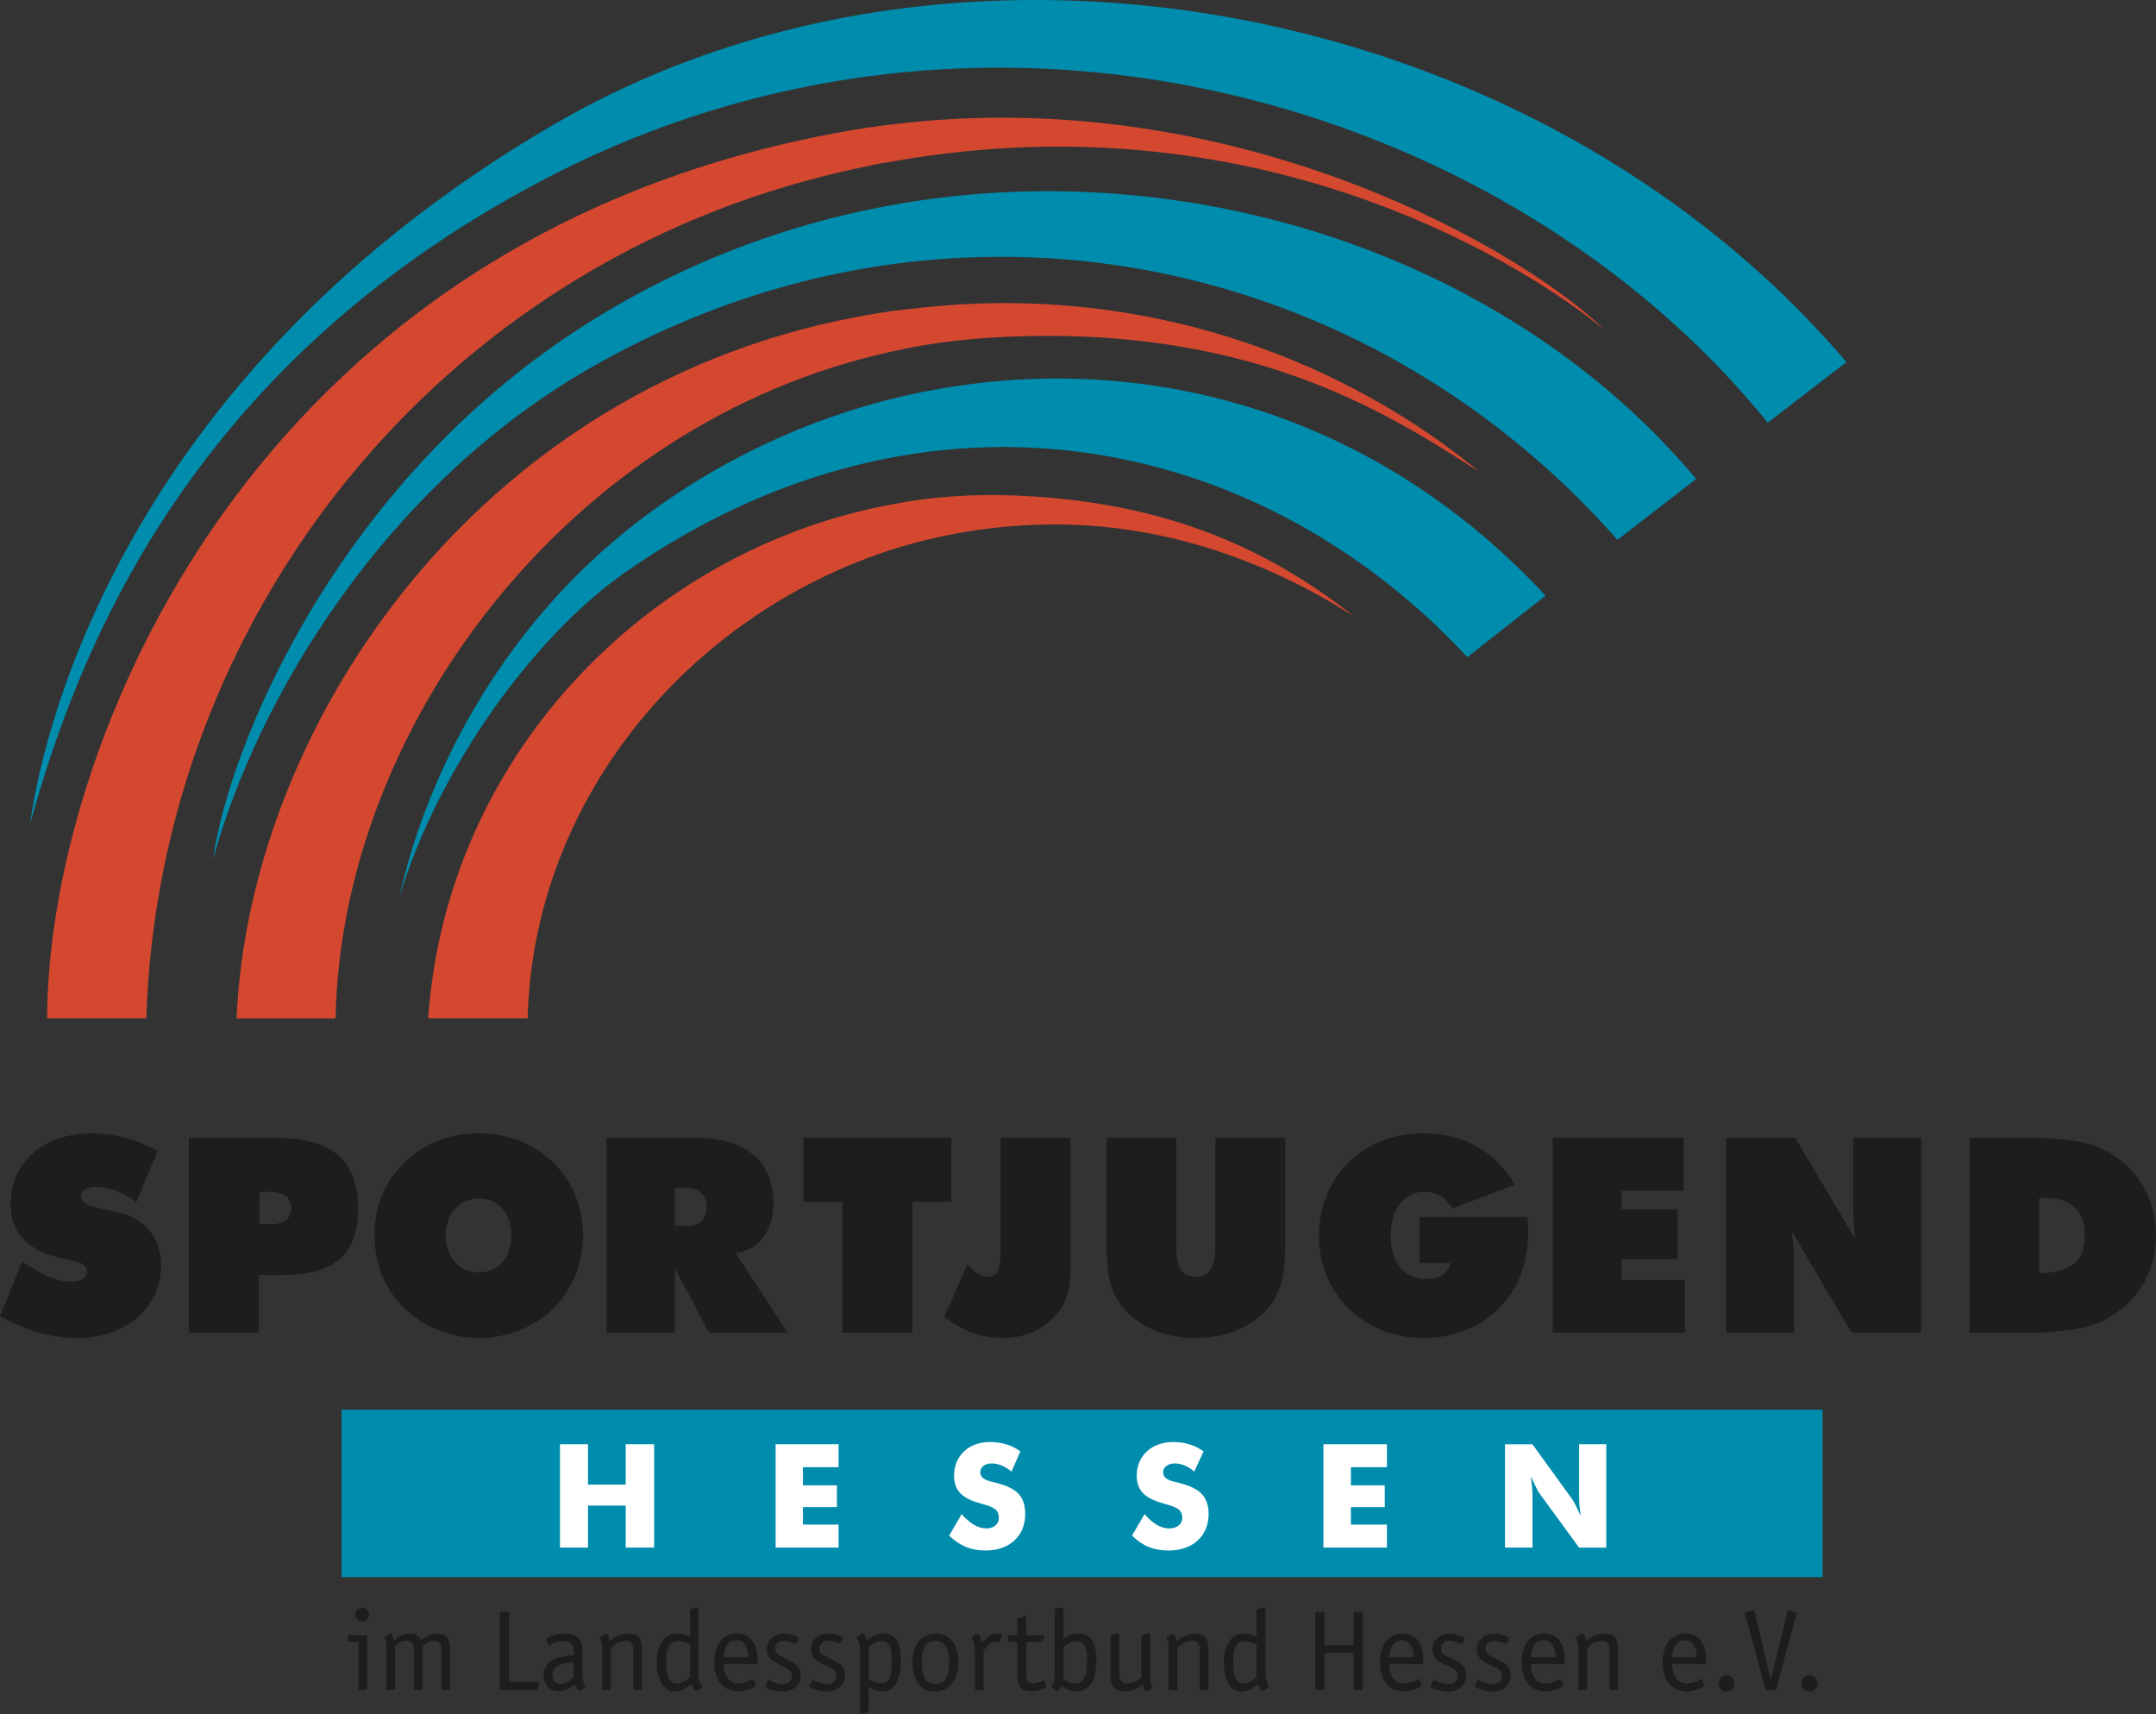
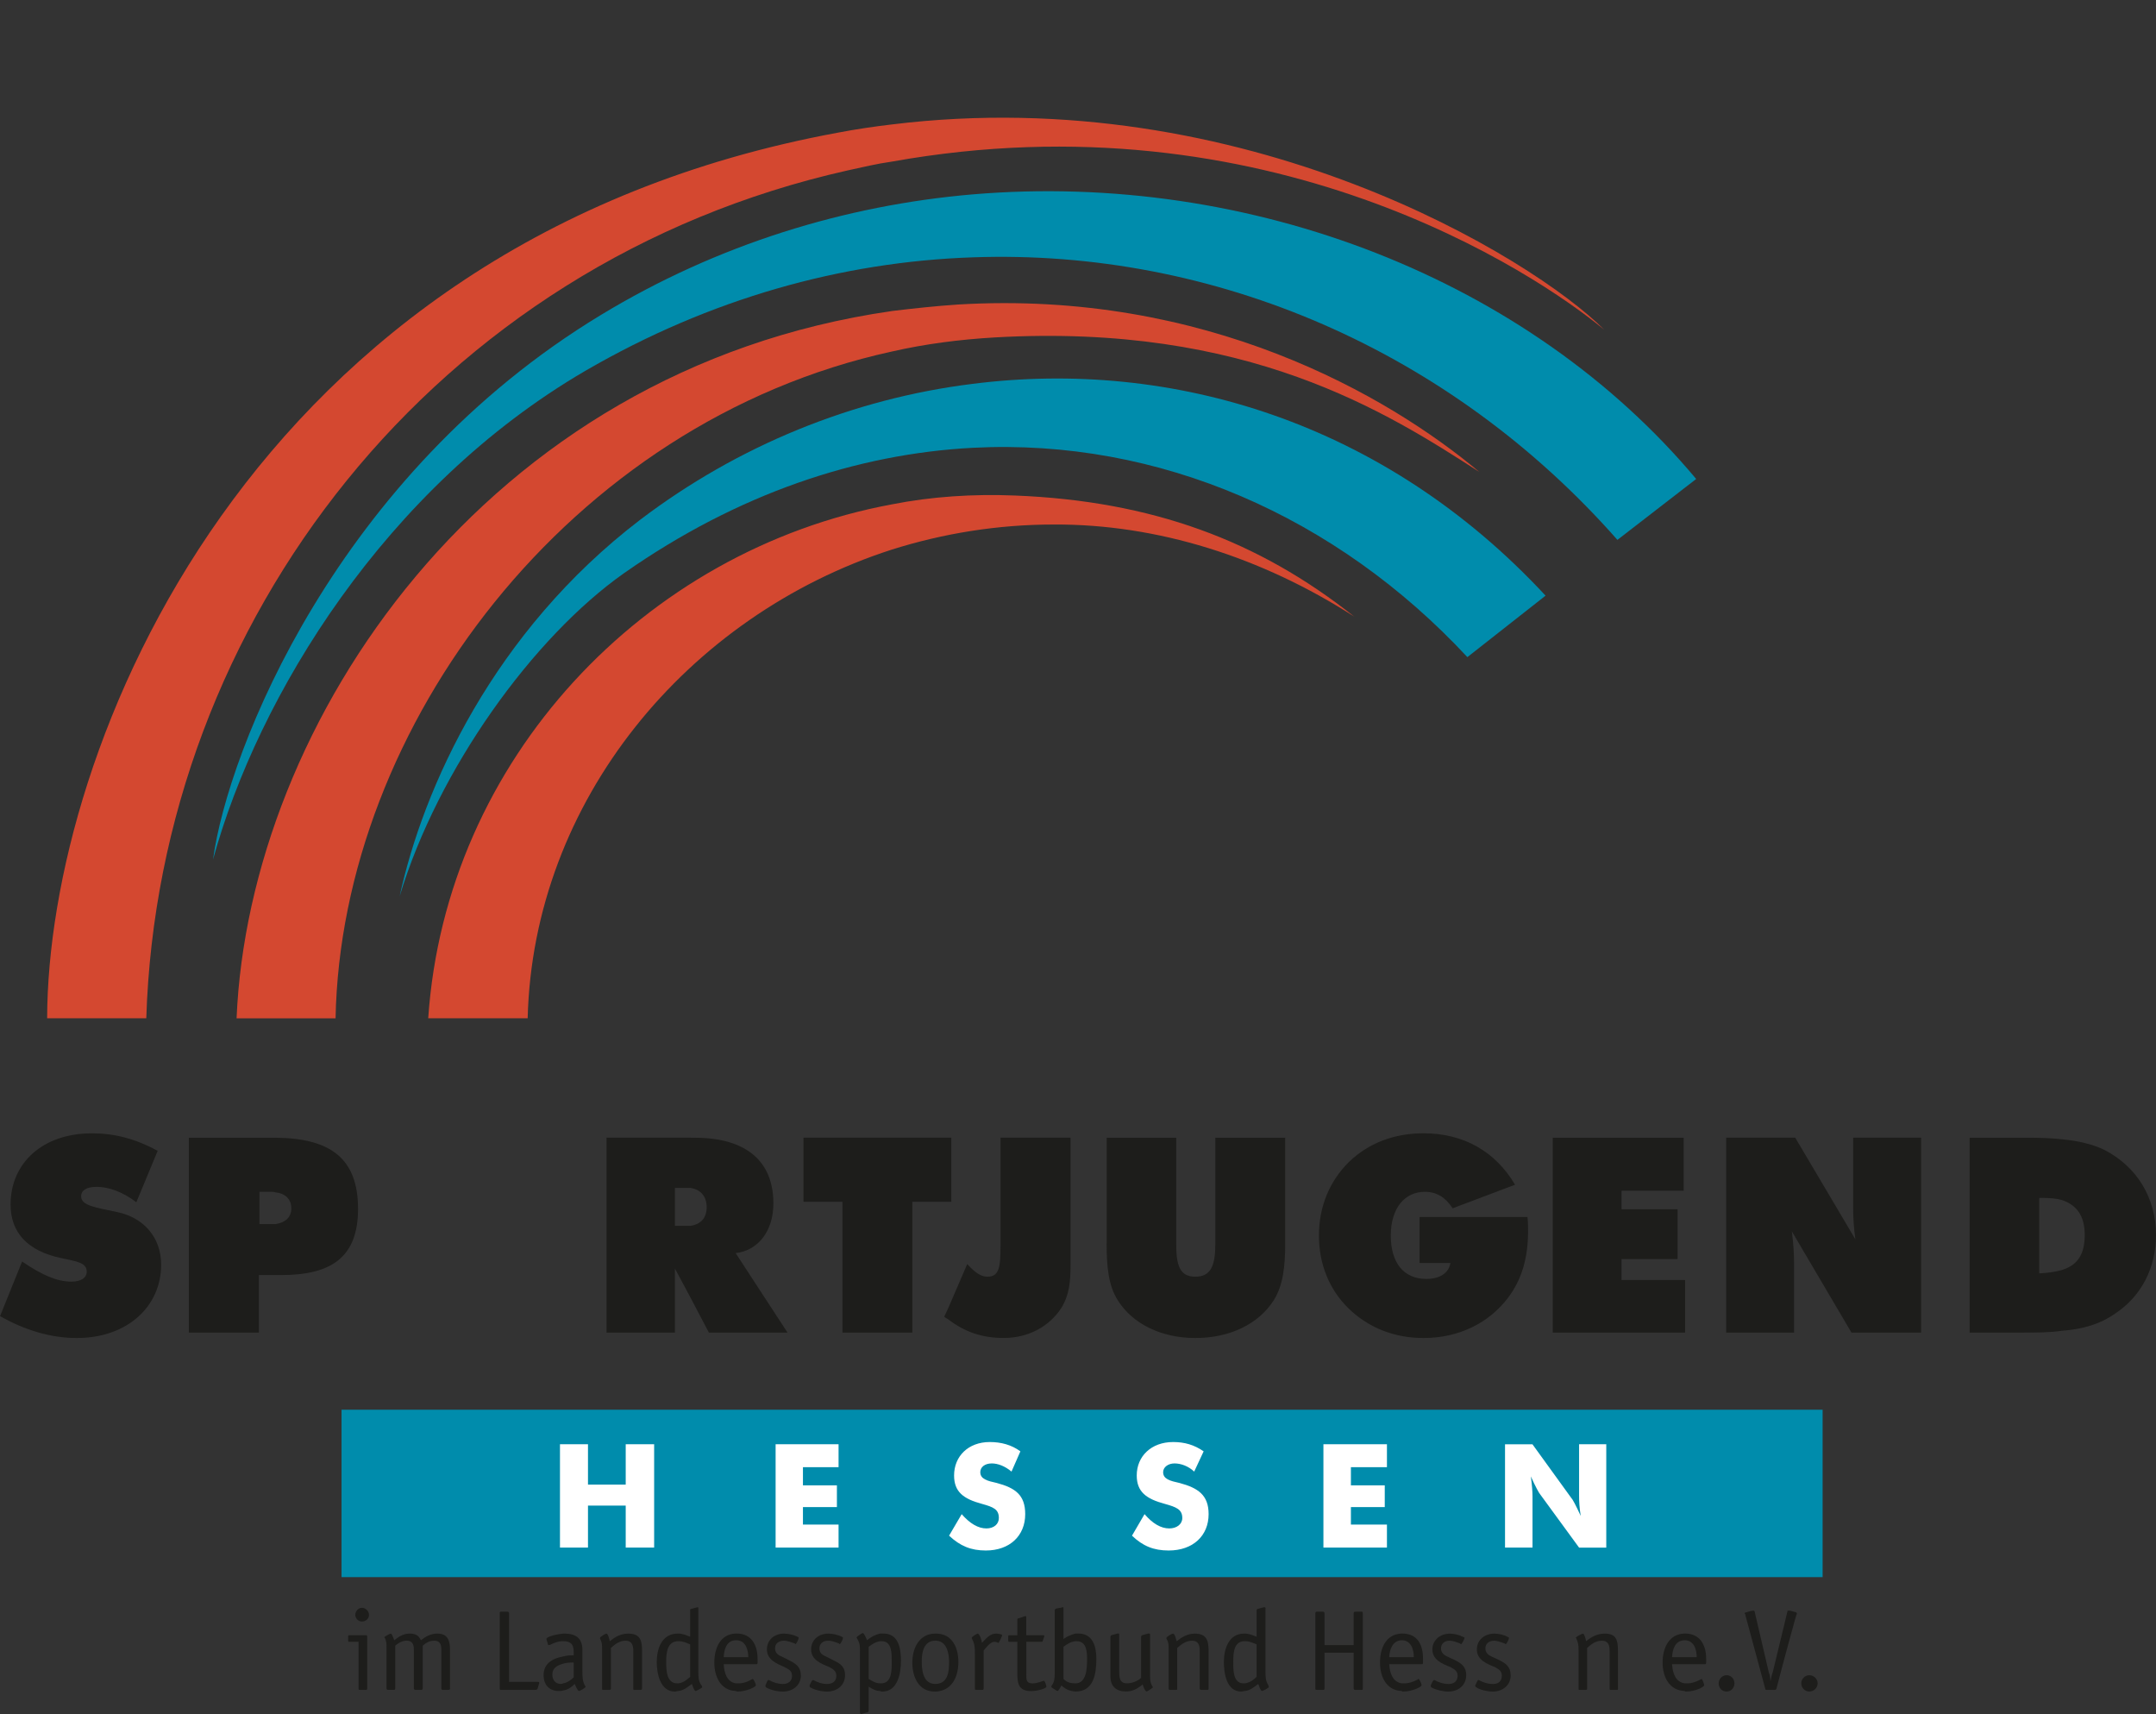
<svg xmlns="http://www.w3.org/2000/svg" id="Layer_2" viewBox="0 0 572.6 455.11">
  <rect x="0" y="0" width="572.6" height="455.11" fill="#333333" stroke="none" />
  <defs>
    <style>
      .cls-1 {
        fill: #1d1d1b;
      }

      .cls-1, .cls-2, .cls-3, .cls-4 {
        fill-rule: evenodd;
      }

      .cls-2 {
        fill: #d44830;
      }

      .cls-3 {
        fill: #fff;
      }

      .cls-4, .cls-5 {
        fill: #008cac;
      }
    </style>
  </defs>
  <g id="Ebene_1">
    <g>
      <rect class="cls-5" x="90.71" y="374.31" width="393.35" height="44.45" />
      <path class="cls-1" d="M251.8,350.3v-2.87l5.08-11.79h0c2.03,2.21,3.61,3.35,5.34,3.35,3.2,0,3.5-2.62,3.5-8.29h0v-28.62h18.6v33.7h0c0,4.38-.29,7.99-2.43,11.49-3.2,4.94-8.77,7.99-15.29,7.99-5.82,0-10.35-1.58-14.8-4.97h0ZM293.9,330.12c0,6.26.48,11.2,2.95,15.1,3.79,6.11,11.33,10.05,20.61,10.05s16.87-3.79,20.85-10.05c2.43-3.9,3.02-8.84,3.02-15.1h0v-28.03h-18.56v28.17h0c0,5.52-1.03,8.73-5.3,8.73s-5.08-3.2-5.08-8.73h0v-28.17h-18.47v28.03ZM385.21,335.34c-.44,2.65-2.73,4.24-6.41,4.24-5.97,0-9.43-4.24-9.43-11.53s3.76-11.6,8.99-11.6c3.24,0,5.52,1.47,7.44,4.38h0l16.57-6.26h0c-5.23-8.87-13.7-13.66-24.31-13.66-7.81,0-14.66,2.62-19.89,7.7-5.08,5.08-7.88,11.75-7.88,19.45s2.8,14.4,7.88,19.37c5.23,5.08,12.08,7.84,19.89,7.84,9.35,0,17.31-3.94,22.39-10.61,3.68-4.79,5.38-10.64,5.38-17.72,0-1.18,0-2.5-.15-3.79h-28.66v12.19h8.18ZM412.39,353.83h35.14v-13.96h-16.87v-5.56h14.88v-13.22h-14.88v-4.93h16.5v-14.07h-34.77v51.75ZM458.43,353.83h18.04v-18.64h0c0-2.21-.15-4.93-.59-8.25h0l15.84,26.89h18.49v-51.75h-18.04v18.89h0c0,2.17.15,4.94.59,8.1h0l-15.98-27h-18.34v51.75ZM251.8,347.42l-1.03,2.17h0c.26.3.55.41,1.03.7h0v-2.87ZM0,349.45c6.59,3.76,13.55,5.82,20.37,5.82,13.52,0,22.43-8.43,22.43-19.48,0-7.25-4.68-12.52-11.68-13.96-6.11-1.29-9.57-1.77-9.57-4.2,0-1.58,1.47-2.5,4.09-2.5,3.2,0,6.96,1.32,10.57,4.09h0l5.67-13.66h0c-5.93-3.2-11.46-4.64-17.42-4.64-13.26,0-21.65,7.99-21.65,18.89,0,7.44,4.49,12.34,13.37,14.22,4.2.92,6.85,1.18,6.85,3.65,0,1.58-1.47,2.62-4.09,2.62-3.9,0-7.99-1.88-13.07-5.34h0l-5.86,14.51Z" />
      <path class="cls-3" d="M148.72,410.92h7.44v-11.16h10.02v11.16h7.55v-27.44h-7.55v10.72h-10.02v-10.72h-7.44v27.44ZM205.99,410.92h16.72v-6.11h-9.46v-4.64h9.02v-5.78h-9.02v-4.83h9.46v-6.08h-16.72v27.44ZM255.41,402.04l-3.35,5.71h0c2.95,2.76,5.82,3.94,9.76,3.94,6.37,0,10.46-3.94,10.46-9.65,0-5.08-2.61-6.96-7.55-8.28-2.5-.55-4.38-1.03-4.38-2.87,0-1.33,1.18-2.32,3.06-2.32,1.58,0,3.5.7,5.23,2.17h0l2.36-5.38h0c-2.36-1.73-5.12-2.47-8.14-2.47-5.71,0-9.47,3.79-9.47,8.87,0,4.35,2.47,6.23,7.4,7.55,3.06.85,4.49,1.44,4.49,3.76,0,1.62-1.33,2.76-3.31,2.76-2.17,0-4.38-1.29-6.56-3.79h0ZM303.97,402.04l-3.33,5.71h0c2.87,2.76,5.76,3.94,9.74,3.94,6.48,0,10.61-3.94,10.61-9.65,0-5.08-2.8-6.96-7.73-8.28-2.51-.55-4.35-1.03-4.35-2.87,0-1.33,1.33-2.32,3.02-2.32s3.68.7,5.23,2.17h0l2.51-5.38h0c-2.51-1.73-5.08-2.47-8.1-2.47-5.82,0-9.67,3.79-9.67,8.87,0,4.35,2.52,6.23,7.46,7.55,3.02.85,4.64,1.44,4.64,3.76,0,1.62-1.47,2.76-3.46,2.76-2.21,0-4.42-1.29-6.56-3.79h0ZM351.48,410.92h16.87v-6.11h-9.57v-4.64h8.99v-5.78h-8.99v-4.83h9.57v-6.08h-16.87v27.44ZM399.72,410.92h7.29v-13.52h0c0-1.44-.15-3.21-.44-5.38,1.32,2.91,2.14,4.38,2.5,4.79h0l10.31,14.11h7.22v-27.44h-7.22v13.63h0c0,1.47.07,3.2.44,5.41-1.33-2.91-2.21-4.53-2.51-4.78h0l-10.31-14.25h-7.29v27.44Z" />
      <path class="cls-1" d="M98,428.78c0-1-.89-1.88-1.91-1.88-.85,0-1.73.88-1.73,1.88s.88,1.77,1.73,1.77c1.03,0,1.91-.73,1.91-1.77h0ZM97.52,448.45v-13.96h0c0-.15-.11-.3-.26-.3h-4.53c-.26,0-.26.15-.26.3h0v1.14h0c0,.3.15.3.26.3h2.5v12.37h0c0,.26,0,.4.3.4h1.73c.15,0,.26-.15.26-.25Z" />
      <path class="cls-1" d="M119.51,448.3v-10.35h0c0-2.32-.59-4.2-3.35-4.2-1.73,0-3.06.74-4.38,1.77-.55-1.32-1.58-1.77-2.87-1.77-1.77,0-2.91.74-4.2,1.77-.15-.33-.59-1.77-.92-1.77-.26,0-1.73.85-1.73.99h0l.15.15h0c.44,1.03.44,1.47.44,2.5h0v10.9h0c0,.26.15.4.44.4h1.62c.11,0,.26-.15.26-.4h0v-11.34h0c.88-.74,1.88-1.32,3.06-1.32,1.47,0,1.88.99,1.88,2.32h0v10.35h0c0,.26.15.4.48.4h1.4c.33,0,.48-.15.48-.4h0v-11.34h0c.85-.74,1.73-1.32,3.06-1.32,1.44,0,1.88.88,1.88,2.32h0v10.35h0c0,.26.15.4.44.4h1.44c.3,0,.44-.15.44-.4Z" />
      <path class="cls-1" d="M143.19,446.72c0-.15-.15-.15-.44-.15h-7.55v-18.19h0c0-.3-.15-.44-.44-.44h-1.73q-.3,0-.3.29h0v20.07h0c0,.26,0,.4.3.4h9.17c.3,0,.4-.15.55-.25h0l.44-1.48h0v-.26Z" />
      <path class="cls-1" d="M149.56,433.75c-1.14.15-2.28.3-3.46.74-.29.11-.99.4-.99.7,0,.18.4,1.18.4,1.43,0,.18.15.18.3.18h.15c1.18-.59,2.21-1.03,3.61-1.03h0v-2.02Z" />
      <path class="cls-1" d="M170.52,448.3v-10.05h0c0-2.73-.55-4.49-3.65-4.49-2.02,0-3.46.85-4.94,2.02,0-.26-.44-2.02-.85-2.02-.3,0-1.73.85-1.73,1.14v.15c.55,1.03.55,1.59.55,2.91h0v10.35h0c0,.26,0,.4.3.4h1.58c.29,0,.48-.15.48-.4h0v-10.75h0c1.14-1.03,2.28-1.92,3.9-1.92s2.03,1.18,2.03,2.62h0v10.05h0c0,.26,0,.4.29.4h1.62c.26,0,.41-.15.41-.4Z" />
      <path class="cls-1" d="M212.69,444.8c0-2.17-1.33-3.06-3.06-3.94h0l-2.06-1.03h0c-1-.4-1.73-1-1.73-2.17,0-1.29,1.03-2.02,2.36-2.02.96,0,2.03.44,2.91.74,0,.15.15.15.15.15.26,0,.85-1.32.85-1.62,0-.15-.15-.3-.29-.3-1.03-.55-2.51-.85-3.61-.85-2.5,0-4.53,1.62-4.53,4.2,0,2.76,2.65,3.79,4.64,4.68,1.18.59,2.03,1,2.03,2.32,0,1.47-1.03,2.17-2.43,2.17-1.32,0-2.5-.4-3.68-1.03h-.26c-.15,0-.55,1.18-.7,1.43h0q0,.33.15.48c1.11.7,3.02,1.14,4.49,1.14,2.58,0,4.79-1.62,4.79-4.35Z" />
      <path class="cls-1" d="M224.44,444.8c0-2.17-1.18-3.06-3.06-3.94h0l-2.02-1.03h0c-1.03-.4-1.73-1-1.73-2.17,0-1.29,1-2.02,2.32-2.02,1.03,0,2.06.44,2.91.74,0,.15.15.15.15.15.26,0,.88-1.32.88-1.62,0-.15-.15-.3-.29-.3-1.03-.55-2.51-.85-3.65-.85-2.47,0-4.53,1.62-4.53,4.2,0,2.76,2.65,3.79,4.86,4.68.96.59,1.84,1,1.84,2.32,0,1.47-1.03,2.17-2.47,2.17-1.33,0-2.47-.4-3.61-1.03h-.15c-.33,0-.74,1.18-.89,1.43h0q0,.33.15.48c1.18.7,3.02,1.14,4.49,1.14,2.61,0,4.79-1.62,4.79-4.35Z" />
      <path class="cls-1" d="M266.16,434.19c0-.3-1.29-.44-1.58-.44-1.73,0-2.62,1.29-3.79,2.46,0-.44-.59-2.46-1.14-2.46-.19,0-1.58.85-1.58,1.14,0,0,0,.15.11.3.74,1.43.74,2.47.74,4.09h0v9.02h0c0,.26,0,.4.26.4h1.62c.26,0,.44,0,.44-.4h0v-10.05h0c.59-.7,1.77-2.32,2.87-2.32.48,0,.63.15,1.03.29h0q.15,0,.15-.15c.15-.15.88-1.73.88-1.88Z" />
      <path class="cls-1" d="M277.91,447.86c0-.33-.4-1.58-.7-1.58-.15,0-1.73.7-2.91.7-1.73,0-1.73-.88-1.73-2.47h0v-8.58h4.05c.15,0,.29,0,.29-.15h0l.44-1.29h0v-.15c0-.15-.15-.15-.3-.15h-4.49v-4.79h0c0-.15,0-.29-.3-.29-.29.15-1.29.44-1.77.59-.15,0-.3.11-.3.26h0v4.24h-2.17q-.26,0-.26.3h0v1.14h0q0,.3.26.3h2.17v8.58h0c0,2.91.63,4.5,3.68,4.5,1.14,0,2.73-.3,3.76-.85.15-.15.26-.15.26-.3Z" />
      <path class="cls-1" d="M306.25,448l-.15-.15h0c-.66-1.14-.66-1.92-.66-3.24h0v-10.57h0c0-.15,0-.3-.3-.3h-.22l-1.57.44h0c-.15,0-.29.3-.29.4h0v10.94h0c-.99.88-2.43,1.44-3.76,1.44-2.06,0-2.06-1.73-2.06-3.5h0v-9.43h0c0-.15,0-.3-.26-.3h-.15l-1.62.44h0c-.15,0-.3.3-.3.4h0v10.5h0c0,2.76,1.62,4.05,4.09,4.05,1.77,0,3.06-.7,4.49-1.88,0,.25.61,1.88,1.05,1.88.15,0,1.69-1,1.69-1.14Z" />
      <path class="cls-1" d="M320.98,448.3v-10.05h0c0-2.73-.59-4.49-3.68-4.49-1.84,0-3.31.85-4.79,2.02-.15-.26-.44-2.02-.96-2.02-.37,0-1.77.85-1.77,1.14v.15c.59,1.03.59,1.59.59,2.91h0v10.35h0c0,.26.15.4.37.4h1.62c.29,0,.29-.15.29-.4h0v-10.75h0c1.18-1.03,2.36-1.92,3.98-1.92s1.99,1.18,1.99,2.62h0v10.05h0c0,.26.15.4.44.4h1.62c.3,0,.3-.15.3-.4Z" />
      <path class="cls-1" d="M361.94,448.3v-19.92h0q0-.44-.22-.44h-1.84q-.37,0-.37.44h0v8.43h-7.74v-8.43h0q0-.44-.44-.44h-1.62q-.37,0-.37.44h0v19.92h0c0,.26,0,.4.37.4h1.62c.44,0,.44-.15.44-.4h0v-9.47h7.74v9.47h0c0,.26.15.4.37.4h1.84c.22,0,.22-.15.22-.4Z" />
      <path class="cls-1" d="M389.41,444.8c0-2.17-1.18-3.06-2.87-3.94h0l-2.21-1.03h0c-.88-.4-1.62-1-1.62-2.17,0-1.29,1.03-2.02,2.21-2.02,1.03,0,2.06.44,2.87.74,0,.15.15.15.29.15s.88-1.32.88-1.62c0-.15-.3-.3-.44-.3-1.03-.55-2.43-.85-3.46-.85-2.43,0-4.64,1.62-4.64,4.2,0,2.76,2.58,3.79,4.79,4.68,1.03.59,1.91,1,1.91,2.32,0,1.47-1.03,2.17-2.36,2.17-1.47,0-2.58-.4-3.76-1.03h-.15c-.3,0-.74,1.18-.88,1.43h0q0,.33.15.48c1.18.7,3.17,1.14,4.49,1.14,2.65,0,4.79-1.62,4.79-4.35Z" />
      <path class="cls-1" d="M401.2,444.8c0-2.17-1.18-3.06-2.87-3.94h0l-2.21-1.03h0c-.88-.4-1.62-1-1.62-2.17,0-1.29,1.03-2.02,2.36-2.02.81,0,1.84.44,2.8.74,0,.15.08.15.22.15.29,0,.89-1.32.89-1.62,0-.15-.3-.3-.44-.3-.81-.55-2.43-.85-3.46-.85-2.5,0-4.64,1.62-4.64,4.2,0,2.76,2.58,3.79,4.79,4.68,1.03.59,1.84,1,1.84,2.32,0,1.47-.96,2.17-2.28,2.17-1.47,0-2.65-.4-3.83-1.03h-.15c-.22,0-.66,1.18-.81,1.43h0q0,.33.29.48c.96.7,3.02,1.14,4.35,1.14,2.58,0,4.79-1.62,4.79-4.35Z" />
      <path class="cls-1" d="M429.7,448.3v-10.05h0c0-2.73-.44-4.49-3.46-4.49-2.06,0-3.54.85-5.01,2.02,0-.26-.44-2.02-.81-2.02-.29,0-1.92.85-1.92,1.14,0,0,.15,0,.15.15.44,1.03.59,1.59.59,2.91h0v10.35h0c0,.26,0,.4.22.4h1.62c.37,0,.44-.15.44-.4h0v-10.75h0c1.18-1.03,2.21-1.92,3.98-1.92,1.55,0,1.99,1.18,1.99,2.62h0v10.05h0c0,.26,0,.4.3.4h1.62c.3,0,.3-.15.3-.4Z" />
      <path class="cls-1" d="M460.64,446.97c0-1.18-.88-2.17-2.06-2.17s-2.13,1-2.13,2.17.81,2.17,2.13,2.17c1.18,0,2.06-1,2.06-2.17Z" />
      <path class="cls-1" d="M477.21,428.38c0-.15-.15-.3-.3-.3-.44-.15-1.47-.44-1.84-.44s-.37.15-.37.3h0l-3.9,16.13h0c-.29.74-.44,1.58-.59,2.36-.08-.77-.08-1.62-.44-2.36h0l-3.76-16.13h0c0-.15-.15-.3-.3-.3-.44,0-1.47.3-1.84.44-.22,0-.52.15-.52.3,0,0,0,.15.15.15h0v.15l5.3,19.63h0c0,.26.15.4.37.4h2.21q.3,0,.44-.4c.3-1.32,5.23-19.78,5.38-19.78h0v-.15Z" />
      <path class="cls-1" d="M482.74,446.97c0-1.18-1.03-2.17-2.21-2.17s-2.14,1-2.14,2.17.96,2.17,2.14,2.17,2.21-1,2.21-2.17Z" />
-       <path class="cls-4" d="M258.32.49c85.35-5.08,175.44,29.17,232.08,95.65h0l-20.92,16.09h0c-47.8-59-127.87-96.34-211.16-94.17-38.23,1.03-77.16,10.35-113.95,29.65C48.58,97.87,20.07,175.32,7.99,218.78c3.94-29.06,27.81-120.76,138.84-185.58C180.54,13.53,218.95,2.78,258.32.49Z" />
      <path class="cls-2" d="M236.81,33.05c93.6-11.53,170.2,35.43,189.21,54.47-18.42-15.25-89.5-62.5-189.21-44.6-3.94.55-7.7,1.47-11.64,2.32-109.6,24.56-183,119.77-186.32,225.13H12.52c.15-70.93,53.07-206.24,210.03-235.15,4.79-.92,9.61-1.62,14.25-2.17Z" />
      <path class="cls-4" d="M258.32,51.61c73.86-6.23,147.81,22.58,192.16,75.57h0l-20.92,16.17h0c-44.34-50.31-107.1-77.3-171.24-75.02-34.73,1.18-69.79,10.94-102.79,30.09-53.18,30.97-87.03,86.33-98.96,129.82,3.94-29.09,32.85-102.16,103.05-144.63,30.97-18.75,64.82-29.1,98.7-32Z" />
      <path class="cls-2" d="M236.81,82.59c5.82-.7,11.6-1.33,17.57-1.73,65.72-3.94,114.26,24.12,138.5,44.45-24.53-15.84-61.58-39.52-128.63-35.72-9.43.55-18.56,1.73-27.44,3.76-85.78,18.74-146.21,99.7-147.69,177.04h-26.29c3.31-78.33,65.81-172.25,173.98-187.79Z" />
      <path class="cls-4" d="M258.32,101.92c52.87-6.7,109.29,10.05,152.16,56.24h0l-20.77,16.32h0c-34.62-37.24-81.83-58.15-131.39-55.58-30.68,1.62-62.35,12.12-92.59,33.29-24.16,17.02-49.42,52.08-59.59,85.78,6.26-28.76,24.86-70.2,63.97-100.03,25.85-19.59,56.35-32.08,88.21-36.02Z" />
      <path class="cls-2" d="M269.52,131.57c36.37,1.44,64.65,11.93,90.14,32.15-24.6-15.83-52.37-24.6-79.83-24.45-14.84,0-29.35,2.36-43.01,6.67-54.25,17.49-95.24,66.73-96.68,124.44h-26.41c4.64-68.61,57.38-124.26,123.08-136.45,10.61-2.1,21.65-2.8,32.7-2.36Z" />
      <path class="cls-1" d="M73.14,302.09c14.8.11,21.95,5.64,21.95,18.89,0,12.49-6.67,17.57-20.33,17.57h-6v15.28h-18.6v-51.75h22.98ZM73.14,325.03c2.76-.44,4.23-1.88,4.23-4.2s-1.47-3.94-4.23-4.24c-.44-.15-.88-.15-1.32-.15h-2.91v8.58h4.24Z" />
-       <path class="cls-1" d="M127.06,300.91c7.85,0,14.7,2.76,19.93,7.85,5.08,4.93,7.84,11.79,7.84,19.3s-2.76,14.25-7.84,19.37c-5.08,4.94-12.23,7.84-19.78,7.84s-14.66-2.91-19.89-7.99c-5.12-4.97-7.85-11.49-7.85-19.22s2.73-14.36,7.85-19.3c5.23-5.08,12.04-7.85,19.74-7.85ZM127.06,337.85c5.27,0,8.73-3.83,8.73-9.8s-3.46-9.83-8.58-9.83-8.84,3.94-8.84,9.83,3.76,9.8,8.69,9.8Z" />
      <path class="cls-1" d="M183.45,325.47c2.8-.44,4.23-2.21,4.23-4.93s-1.44-4.64-4.23-5.12h-4.2v10.06h4.2ZM183.45,302.09h1.03c13.85,0,20.92,6.37,20.92,17.42,0,7.44-4.09,12.52-10.02,13.22h0l13.77,21.1h-20.88l-4.82-9.17-4.2-7.84v17.01h-18.16v-51.75h22.36ZM251.8,319.1h-9.5v34.73h-18.56v-34.73h-10.35v-17.02h39.26v17.02h-.85Z" />
      <path class="cls-1" d="M547.56,302.49c4.49.44,8.17,1.33,11.19,2.76,8.91,4.53,13.85,12.96,13.85,22.69,0,8.58-3.83,16.17-10.75,20.77-4.12,2.91-8.77,4.24-14.29,4.64-3.17.48-6.85.48-10.76.48h-13.7v-51.75h15.03c3.46,0,6.7.11,9.43.41ZM547.56,337.22c4.27-1.29,6.11-4.24,6.11-9.28s-2.06-7.99-6.11-9.32c-1.48-.41-3.17-.55-5.23-.55h-.74v20.04h0c2.36-.11,4.35-.44,5.97-.88Z" />
      <path class="cls-1" d="M149.56,446.97c1.03-.15,2.06-.88,2.8-1.59h0v-3.94h0c-.85,0-1.88,0-2.8.3-1.55.44-2.87,1.14-2.87,2.87,0,1.32.74,2.5,2.17,2.5.29,0,.44,0,.7-.15ZM155.53,447.86c0,.3-1.58,1.14-1.73,1.14-.44,0-.99-1.58-1.18-1.88-.85.88-1.88,1.58-3.06,1.73-.41.15-.85.15-1.14.15-2.62,0-4.05-1.73-4.05-4.2,0-3.17,2.47-4.49,5.19-4.97.92-.3,1.95-.3,2.8-.3h0v-.96h0c0-2.06-.85-2.8-2.8-2.8h0v-2.02h.33c2.91,0,4.79,1.14,4.79,4.34h0v5.67h0c0,1.62,0,2.65.74,3.9h0l.11.18Z" />
      <path class="cls-1" d="M180.13,446.97c1.33-.15,2.17-.88,3.17-1.73h0v-8.62h0c-1-.41-1.84-.85-3.17-.85-2.91,0-3.2,3.06-3.2,5.38,0,2.07,0,5.82,2.91,5.82h.3ZM186.5,448c0,.15-1.58,1-1.73,1-.44,0-.88-1.58-1.03-1.88-1.18.88-2.17,1.73-3.61,1.88-.3,0-.59.15-.88.15-3.9,0-4.83-4.79-4.83-7.85,0-3.5,1.33-7.55,5.56-7.55h.15c1.18,0,2.17.44,3.17.85h0v-7.07h0c0-.15,0-.33.29-.33h0l1.62-.44h.15c.11,0,.11.15.11.29h0v16.87h0c0,1.33,0,2.36.77,3.5.15.11.26.44.26.59Z" />
      <path class="cls-1" d="M195.38,440.01h3.35c0-2.06-.74-4.49-3.2-4.49h-.15c-2.47.11-3.06,2.43-3.17,4.49h3.17ZM195.38,446.97h.74c1.29,0,2.47-.41,3.46-1.03.15,0,.29-.15.29-.15.33,0,.89,1.47.89,1.62,0,.44-1.18.88-1.44,1.03-1.18.4-2.17.7-3.35.7-.15,0-.3,0-.59-.15-3.94-.15-5.67-3.76-5.67-7.55s1.58-7.55,5.67-7.7h.29c3.9,0,5.53,3.06,5.53,6.7h0v.85h0c0,.33,0,.59-.3.59h-8.69c.11,2.32.85,4.68,3.17,5.08Z" />
      <path class="cls-1" d="M233.76,446.97h.26c2.95,0,2.8-3.76,2.8-5.82,0-1.88.15-5.38-2.65-5.38h-.4c-1.18.15-2.03.74-3.06,1.47h0v8.55h0c1.03.62,1.88,1.18,3.06,1.18ZM239.28,441.01c0,3.35-.88,8.14-4.97,8.14-.15,0-.4,0-.55-.15-1.18,0-2.03-.55-3.06-1.14h0v6.41h0c0,.15-.15.3-.29.4-.41,0-1.44.44-1.73.44-.15,0-.29-.29-.29-.44h0v-16.24h0c0-1.18,0-2.06-.59-3.06,0,0-.3-.48-.3-.63s1.47-1.14,1.62-1.14c.41,0,1,1.59,1.14,1.91,1.18-.92,2.17-1.47,3.5-1.77h.88c4.05,0,4.64,4.05,4.64,7.25Z" />
      <path class="cls-1" d="M248.41,447.12c3.39,0,3.65-3.35,3.65-5.82,0-2.32-.59-5.67-3.65-5.67s-3.61,3.06-3.61,5.52.4,5.97,3.61,5.97ZM254.53,441.3c0,3.94-1.73,7.7-6.11,7.85h-.15c-4.31,0-5.97-3.91-5.97-7.7s1.8-7.7,6.11-7.7h.15c4.38,0,5.97,3.79,5.97,7.55Z" />
      <path class="cls-1" d="M285.65,446.97c2.91,0,3.06-4.09,3.06-6.26,0-1.88,0-4.94-2.8-4.94h-.26c-1.33.15-2.17.74-3.2,1.47h0v8.55h0c.88.92,1.88,1.18,3.2,1.18ZM291.17,440.45c0,3.76-.59,8.69-5.52,8.69-1.62-.15-2.65-.59-3.76-1.62-.15.33-.77,1.48-1.03,1.48-.15,0-1.62-1-1.62-1h0v-.33h0c.77-.96.88-2.03.88-3.17h0v-16.98h0c0-.63,1.62-.48,2.02-.77h.15c.15,0,.15.15.15.29h0v8.14h0c1.03-.7,2.03-1.14,3.2-1.44h.74c3.91,0,4.79,3.5,4.79,6.7Z" />
      <path class="cls-1" d="M330.56,446.97c1.33-.15,2.28-.88,3.17-1.73h0v-8.62h0c-1.03-.41-1.84-.85-3.02-.85h-.15c-2.87,0-3.02,3.06-3.02,5.38,0,2.07-.15,5.82,2.73,5.82h.29ZM336.97,448c0,.15-1.62,1-1.77,1-.44,0-.89-1.58-1.03-1.88-1.18.88-2.14,1.73-3.61,1.88-.29,0-.59.15-.88.15-3.9,0-4.64-4.79-4.64-7.85,0-3.5,1.32-7.55,5.38-7.55h.15c1.18,0,2.14.44,3.17.85h0v-7.07h0c0-.15.15-.33.29-.33h0l1.62-.44h.15c.3,0,.3.15.3.29h0v16.87h0c0,1.33,0,2.36.74,3.5,0,.11.15.44.15.59Z" />
      <path class="cls-1" d="M372.25,440.01h3.24c0-2.06-.74-4.49-3.24-4.49-2.43.11-3.17,2.43-3.31,4.49h3.31ZM372.25,446.97h.74c1.18,0,2.36-.41,3.54-1.03,0,0,.07-.15.22-.15.29,0,.81,1.47.81,1.62,0,.44-1.18.88-1.47,1.03-1.03.4-2.21.7-3.39.7-.15,0-.3,0-.44-.15-4.05-.15-5.75-3.76-5.75-7.55s1.55-7.55,5.75-7.7h.15c4.12,0,5.52,3.06,5.52,6.7h0v.85h0c0,.33,0,.59-.29.59h-8.69c.15,2.32.88,4.68,3.31,5.08Z" />
-       <path class="cls-1" d="M409.74,440.01h3.39c0-2.06-.74-4.49-3.24-4.49h-.15c-2.43.11-3.02,2.43-3.17,4.49h3.17ZM409.74,446.97h.74c1.33,0,2.51-.41,3.54-1.03.15,0,.29-.15.29-.15.22,0,.88,1.47.88,1.62,0,.44-1.18.88-1.47,1.03-1.18.4-2.21.7-3.32.7-.22,0-.37,0-.66-.15-3.9-.15-5.6-3.76-5.6-7.55s1.55-7.55,5.6-7.7h.29c3.98,0,5.53,3.06,5.53,6.7h0v.85h0c0,.33,0,.59-.22.59h-8.77c0,2.32.88,4.68,3.17,5.08Z" />
      <path class="cls-1" d="M447.38,440.01h3.24c0-2.06-.74-4.49-3.24-4.49-2.58.11-3.17,2.43-3.31,4.49h3.31ZM447.38,446.97h.81c1.1,0,2.28-.41,3.46-1.03,0,0,.15-.15.3-.15s.66,1.47.66,1.62c0,.44-1.11.88-1.4,1.03-1.03.4-2.21.7-3.39.7-.15,0-.3,0-.44-.15-4.05-.15-5.82-3.76-5.82-7.55s1.62-7.55,5.82-7.7h.15c3.98,0,5.6,3.06,5.6,6.7h0v.85h0c0,.33,0,.59-.29.59h-8.77c.15,2.32.88,4.68,3.31,5.08Z" />
    </g>
  </g>
</svg>